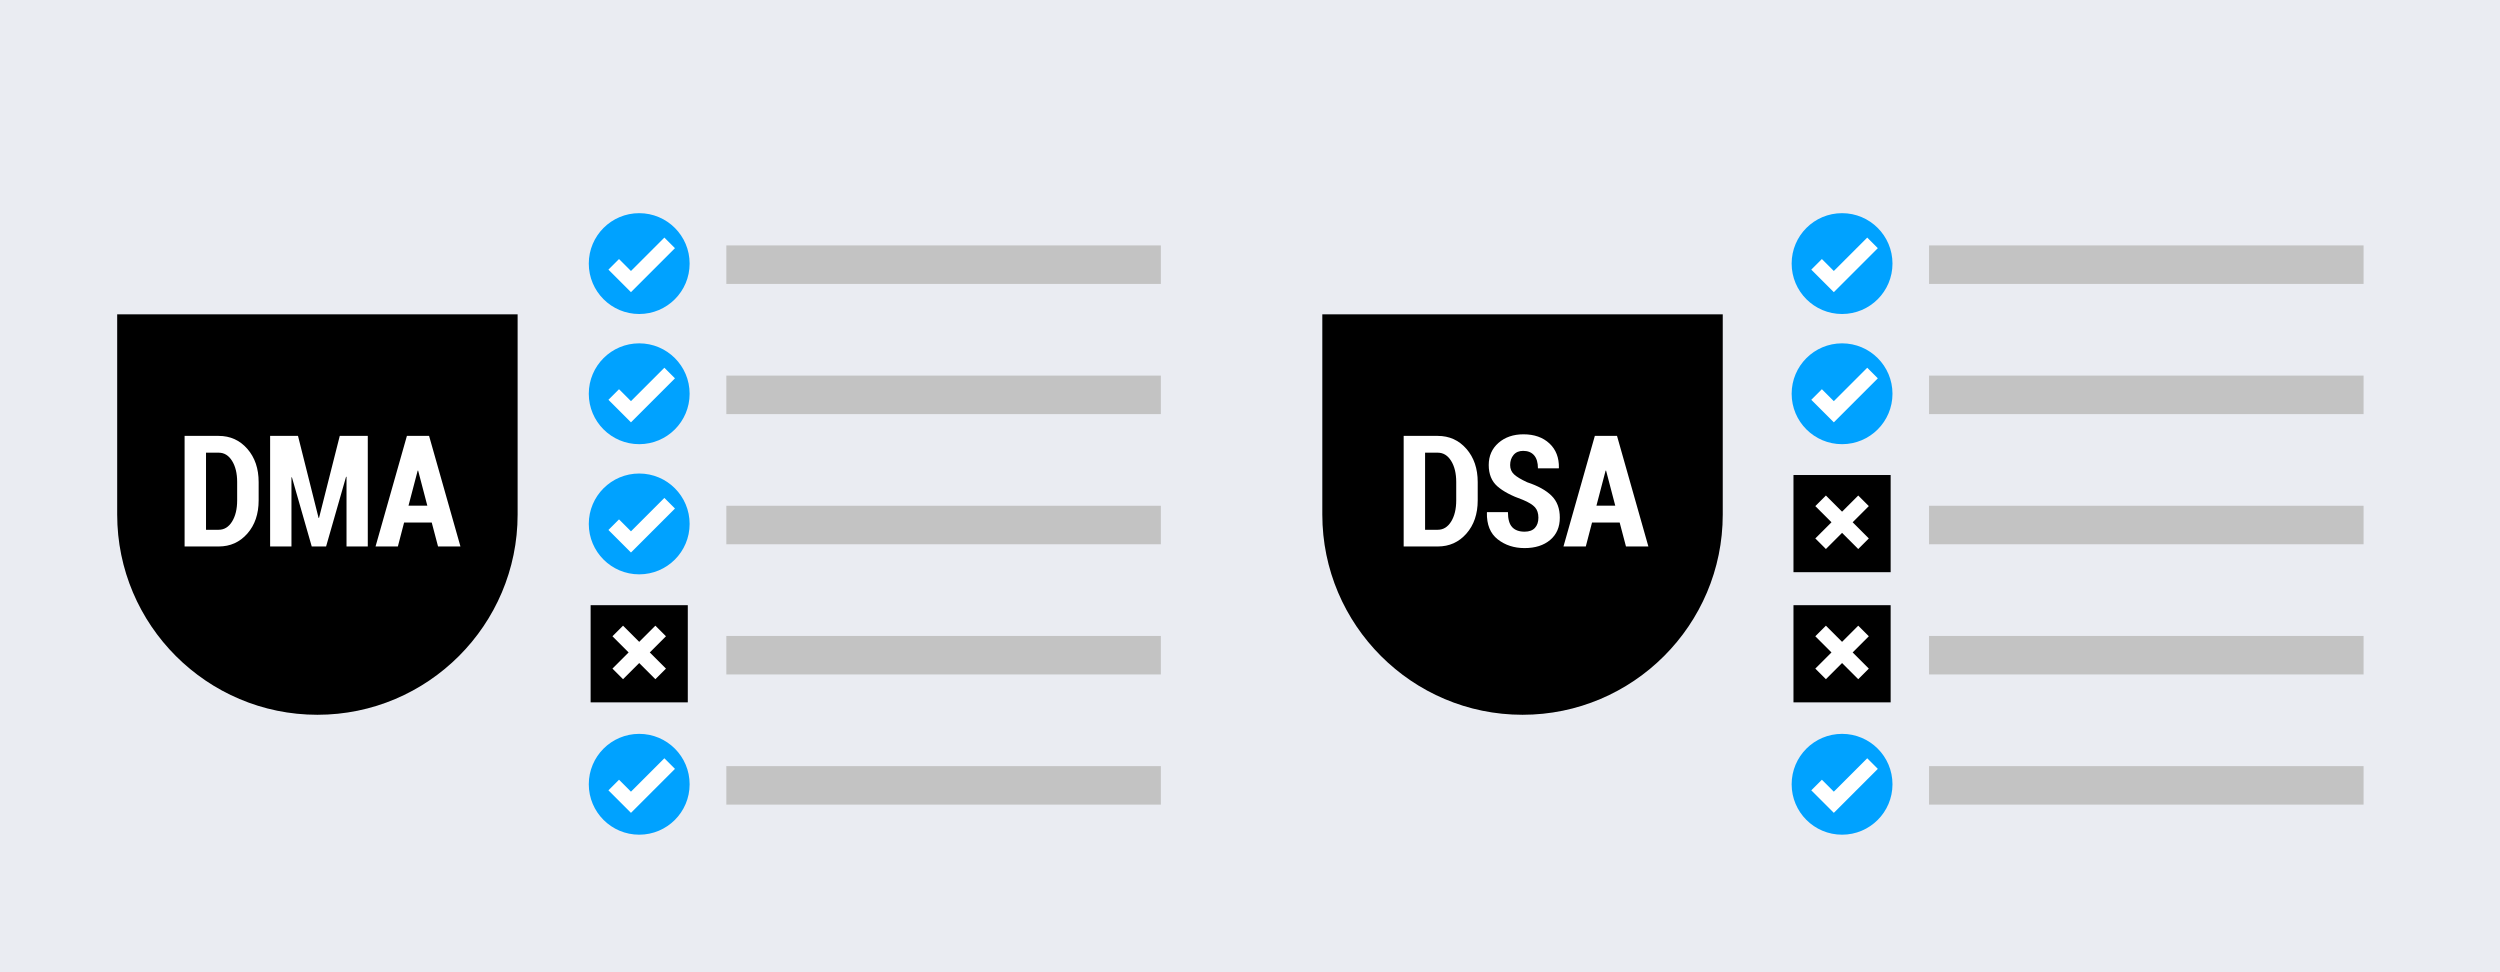
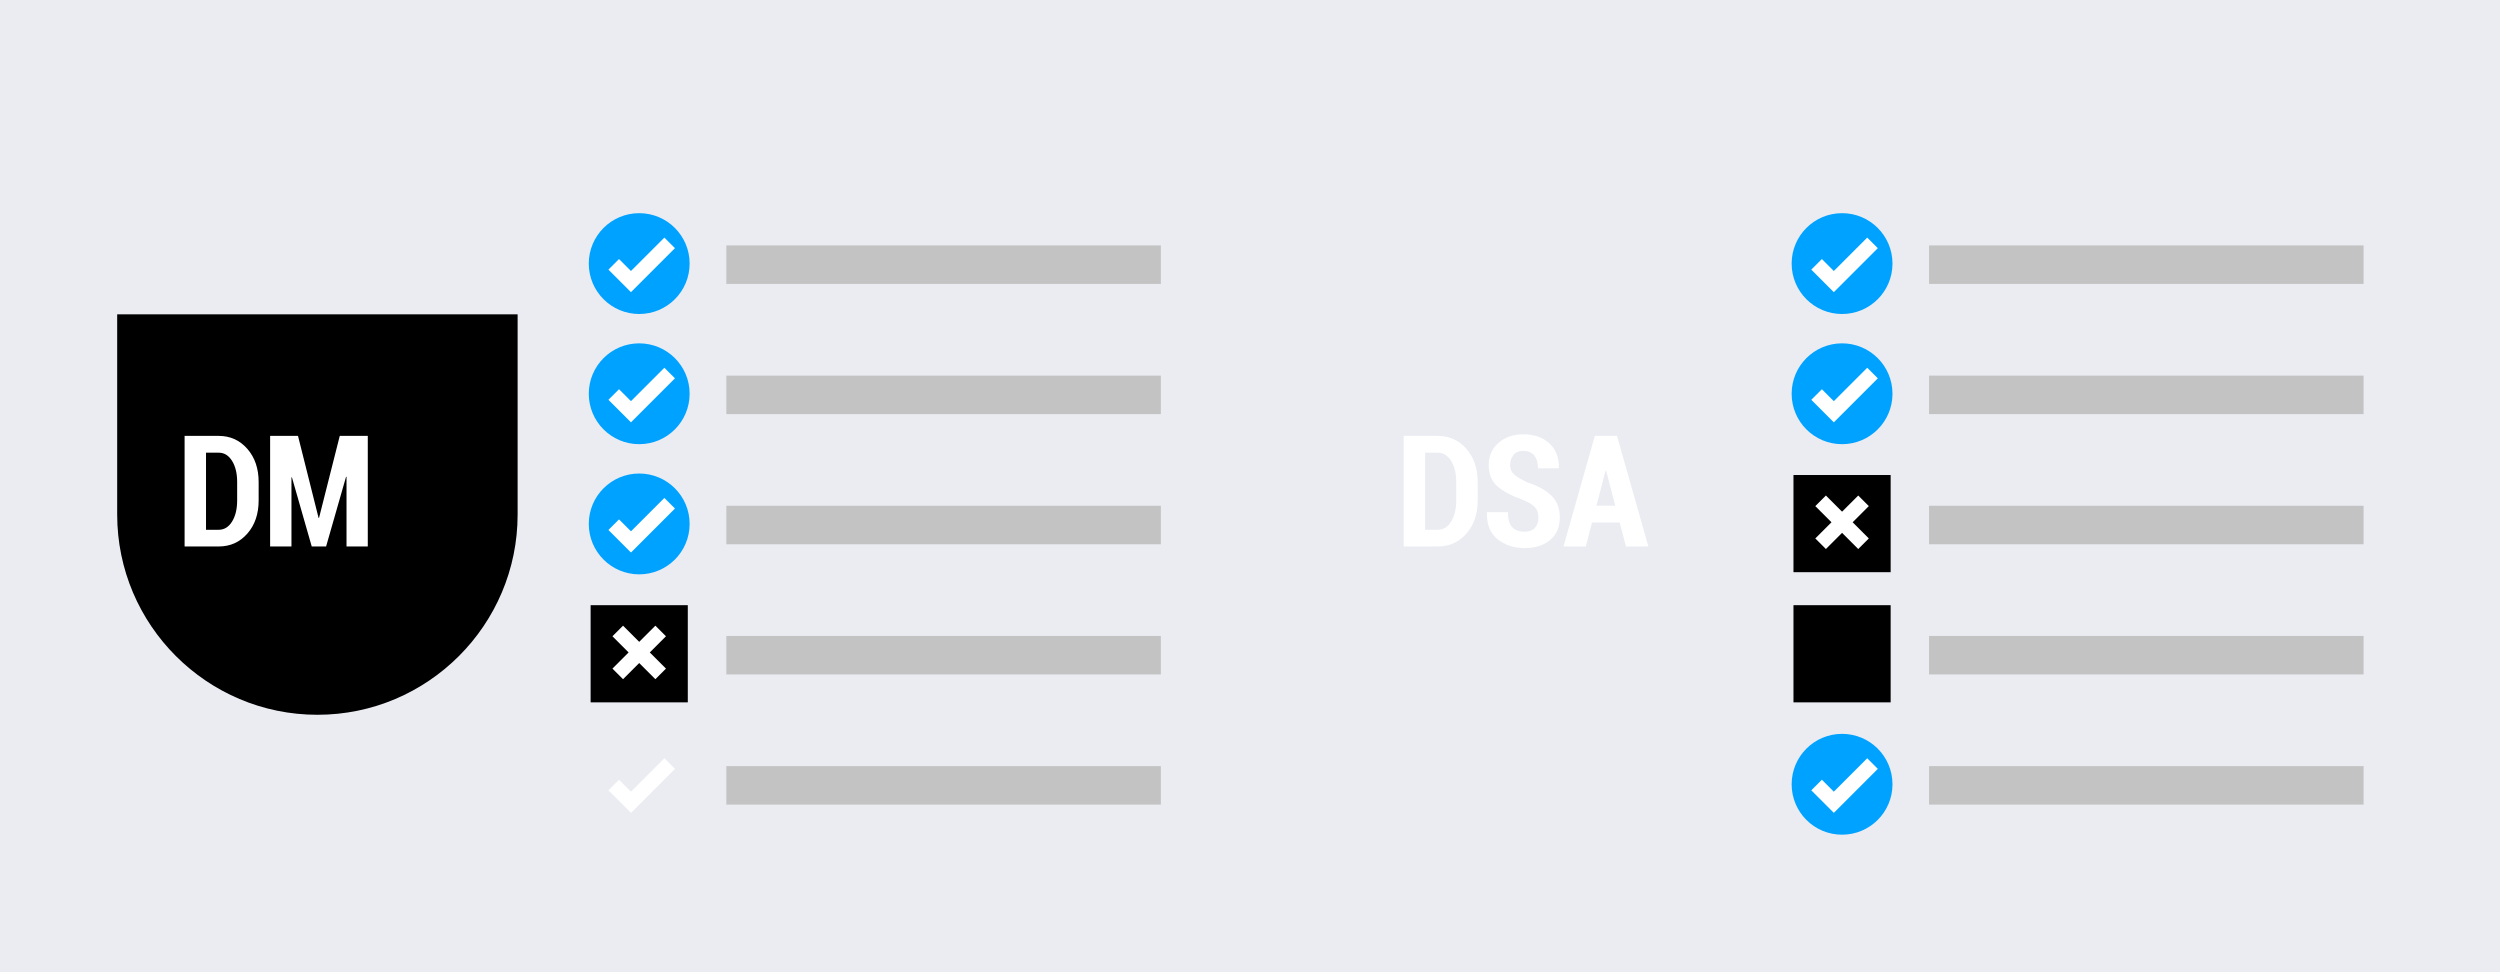
<svg xmlns="http://www.w3.org/2000/svg" id="Layer_1" version="1.1" viewBox="0 0 900 350">
  <defs>
    <style>
      .st0 {
        fill: #c3c3c3;
      }

      .st1 {
        fill: #fff;
      }

      .st2 {
        fill: #eaecf2;
      }

      .st3 {
        fill: #00a2ff;
      }
    </style>
  </defs>
  <rect class="st2" y="0" width="900" height="350" />
  <path d="M186.344,185.242c0,39.744-32.334,72.079-72.079,72.079s-72.079-32.334-72.079-72.079v-72.08h144.158v72.08Z" />
  <g>
    <path class="st1" d="M66.455,196.733v-39.809h12.276c4.156,0,7.592,1.554,10.308,4.662,2.716,3.108,4.074,7.095,4.074,11.962v6.589c0,4.885-1.358,8.872-4.074,11.962-2.716,3.089-6.152,4.634-10.308,4.634h-12.276ZM74.165,162.966v27.751h4.566c1.987,0,3.591-.984,4.812-2.953,1.221-1.969,1.832-4.512,1.832-7.628v-6.644c0-3.08-.611-5.605-1.832-7.573-1.221-1.969-2.825-2.953-4.812-2.953h-4.566Z" />
    <path class="st1" d="M114.686,186.452h.164l7.464-29.529h10.089v39.809h-7.656v-25.072l-.164-.027-7.19,25.099h-5.167l-7.136-24.908-.164.027v24.88h-7.683v-39.809h10.035l7.409,29.529Z" />
-     <path class="st1" d="M155.426,188.12h-9.952l-2.242,8.612h-8.038l11.292-39.809h7.983l11.292,39.809h-8.065l-2.27-8.612ZM147.059,182.051h6.78l-3.308-12.632h-.164l-3.308,12.632Z" />
  </g>
-   <path d="M620.19,185.242c0,39.744-32.334,72.079-72.079,72.079s-72.079-32.334-72.079-72.079v-72.08h144.158v72.08Z" />
  <g>
    <path class="st1" d="M505.32,196.733v-39.809h12.276c4.155,0,7.591,1.554,10.308,4.662,2.716,3.108,4.073,7.095,4.073,11.962v6.589c0,4.885-1.357,8.872-4.073,11.962-2.717,3.089-6.152,4.634-10.308,4.634h-12.276ZM513.03,162.966v27.751h4.566c1.986,0,3.59-.984,4.812-2.953,1.221-1.969,1.832-4.512,1.832-7.628v-6.644c0-3.08-.611-5.605-1.832-7.573-1.222-1.969-2.825-2.953-4.812-2.953h-4.566Z" />
    <path class="st1" d="M553.823,186.398c0-1.586-.405-2.839-1.217-3.759s-2.265-1.818-4.36-2.693c-4.084-1.439-7.155-3.071-9.215-4.894-2.06-1.822-3.089-4.375-3.089-7.656,0-3.262,1.176-5.919,3.526-7.97,2.352-2.051,5.35-3.076,8.996-3.076,3.863,0,6.972,1.094,9.323,3.281,2.352,2.187,3.49,5.122,3.417,8.804l-.055.164h-7.491c0-2.06-.46-3.623-1.381-4.689-.92-1.066-2.237-1.6-3.95-1.6-1.477,0-2.625.488-3.445,1.463-.82.976-1.23,2.192-1.23,3.65,0,1.349.465,2.461,1.395,3.336s2.524,1.832,4.784,2.871c3.846,1.276,6.758,2.889,8.736,4.839,1.978,1.951,2.966,4.576,2.966,7.875,0,3.409-1.157,6.088-3.472,8.038-2.315,1.951-5.387,2.926-9.214,2.926-3.773,0-7-1.053-9.68-3.158-2.679-2.105-3.974-5.308-3.882-9.61l.055-.164h7.519c0,2.498.506,4.292,1.518,5.386s2.502,1.641,4.471,1.641c1.658,0,2.902-.456,3.731-1.367.829-.911,1.244-2.123,1.244-3.636Z" />
    <path class="st1" d="M583.08,188.12h-9.952l-2.242,8.612h-8.038l11.292-39.809h7.983l11.292,39.809h-8.065l-2.27-8.612ZM574.714,182.051h6.78l-3.308-12.632h-.164l-3.309,12.632Z" />
  </g>
  <g>
    <rect x="212.623" y="217.867" width="34.982" height="34.982" />
    <path class="st1" d="M239.746,229.059l-3.812-3.812-5.821,5.821-5.821-5.821-3.812,3.812,5.821,5.821-5.821,5.821,3.812,3.812,5.821-5.821,5.821,5.821,3.812-3.812-5.821-5.821,5.821-5.821Z" />
  </g>
  <g>
    <circle class="st3" cx="230.114" cy="94.891" r="18.151" />
    <path class="st1" d="M227.146,105.179l-8.112-8.112,3.812-3.812,4.3,4.3,12.026-12.026,3.812,3.812-15.838,15.838Z" />
  </g>
  <rect class="st0" x="261.478" y="88.353" width="156.428" height="13.861" />
  <g>
    <circle class="st3" cx="230.114" cy="141.753" r="18.151" />
    <path class="st1" d="M227.146,152.041l-8.112-8.112,3.812-3.812,4.3,4.3,12.026-12.026,3.812,3.812-15.838,15.838Z" />
  </g>
  <rect class="st0" x="261.478" y="135.215" width="156.428" height="13.861" />
  <g>
    <circle class="st3" cx="230.114" cy="188.616" r="18.151" />
    <path class="st1" d="M227.146,198.903l-8.112-8.112,3.812-3.812,4.3,4.3,12.026-12.026,3.812,3.812-15.838,15.838Z" />
  </g>
  <rect class="st0" x="261.478" y="182.077" width="156.428" height="13.861" />
  <rect class="st0" x="261.478" y="228.94" width="156.428" height="13.861" />
  <g>
-     <circle class="st3" cx="230.114" cy="282.34" r="18.151" />
    <path class="st1" d="M227.146,292.628l-8.112-8.112,3.812-3.812,4.3,4.3,12.026-12.026,3.812,3.812-15.838,15.838Z" />
  </g>
  <rect class="st0" x="261.478" y="275.802" width="156.428" height="13.861" />
  <g>
    <rect x="645.652" y="217.867" width="34.982" height="34.982" />
-     <path class="st1" d="M672.776,229.059l-3.812-3.812-5.821,5.821-5.821-5.821-3.812,3.812,5.821,5.821-5.821,5.821,3.812,3.812,5.821-5.821,5.821,5.821,3.812-3.812-5.821-5.821,5.821-5.821Z" />
+     <path class="st1" d="M672.776,229.059Z" />
  </g>
  <g>
    <rect x="645.652" y="171.005" width="34.982" height="34.982" />
    <path class="st1" d="M672.776,182.197l-3.812-3.812-5.821,5.821-5.821-5.821-3.812,3.812,5.821,5.821-5.821,5.821,3.812,3.812,5.821-5.821,5.821,5.821,3.812-3.812-5.821-5.821,5.821-5.821Z" />
  </g>
  <g>
    <circle class="st3" cx="663.143" cy="94.891" r="18.151" />
    <path class="st1" d="M660.175,105.179l-8.112-8.112,3.812-3.812,4.3,4.3,12.026-12.026,3.812,3.812-15.838,15.838Z" />
  </g>
  <rect class="st0" x="694.459" y="88.353" width="156.428" height="13.861" />
  <g>
    <circle class="st3" cx="663.143" cy="141.753" r="18.151" />
    <path class="st1" d="M660.175,152.041l-8.112-8.112,3.812-3.812,4.3,4.3,12.026-12.026,3.812,3.812-15.838,15.838Z" />
  </g>
  <rect class="st0" x="694.459" y="135.215" width="156.428" height="13.861" />
  <rect class="st0" x="694.459" y="182.077" width="156.428" height="13.861" />
  <rect class="st0" x="694.459" y="228.94" width="156.428" height="13.861" />
  <g>
    <circle class="st3" cx="663.143" cy="282.34" r="18.151" />
    <path class="st1" d="M660.175,292.628l-8.112-8.112,3.812-3.812,4.3,4.3,12.026-12.026,3.812,3.812-15.838,15.838Z" />
  </g>
  <rect class="st0" x="694.459" y="275.802" width="156.428" height="13.861" />
</svg>